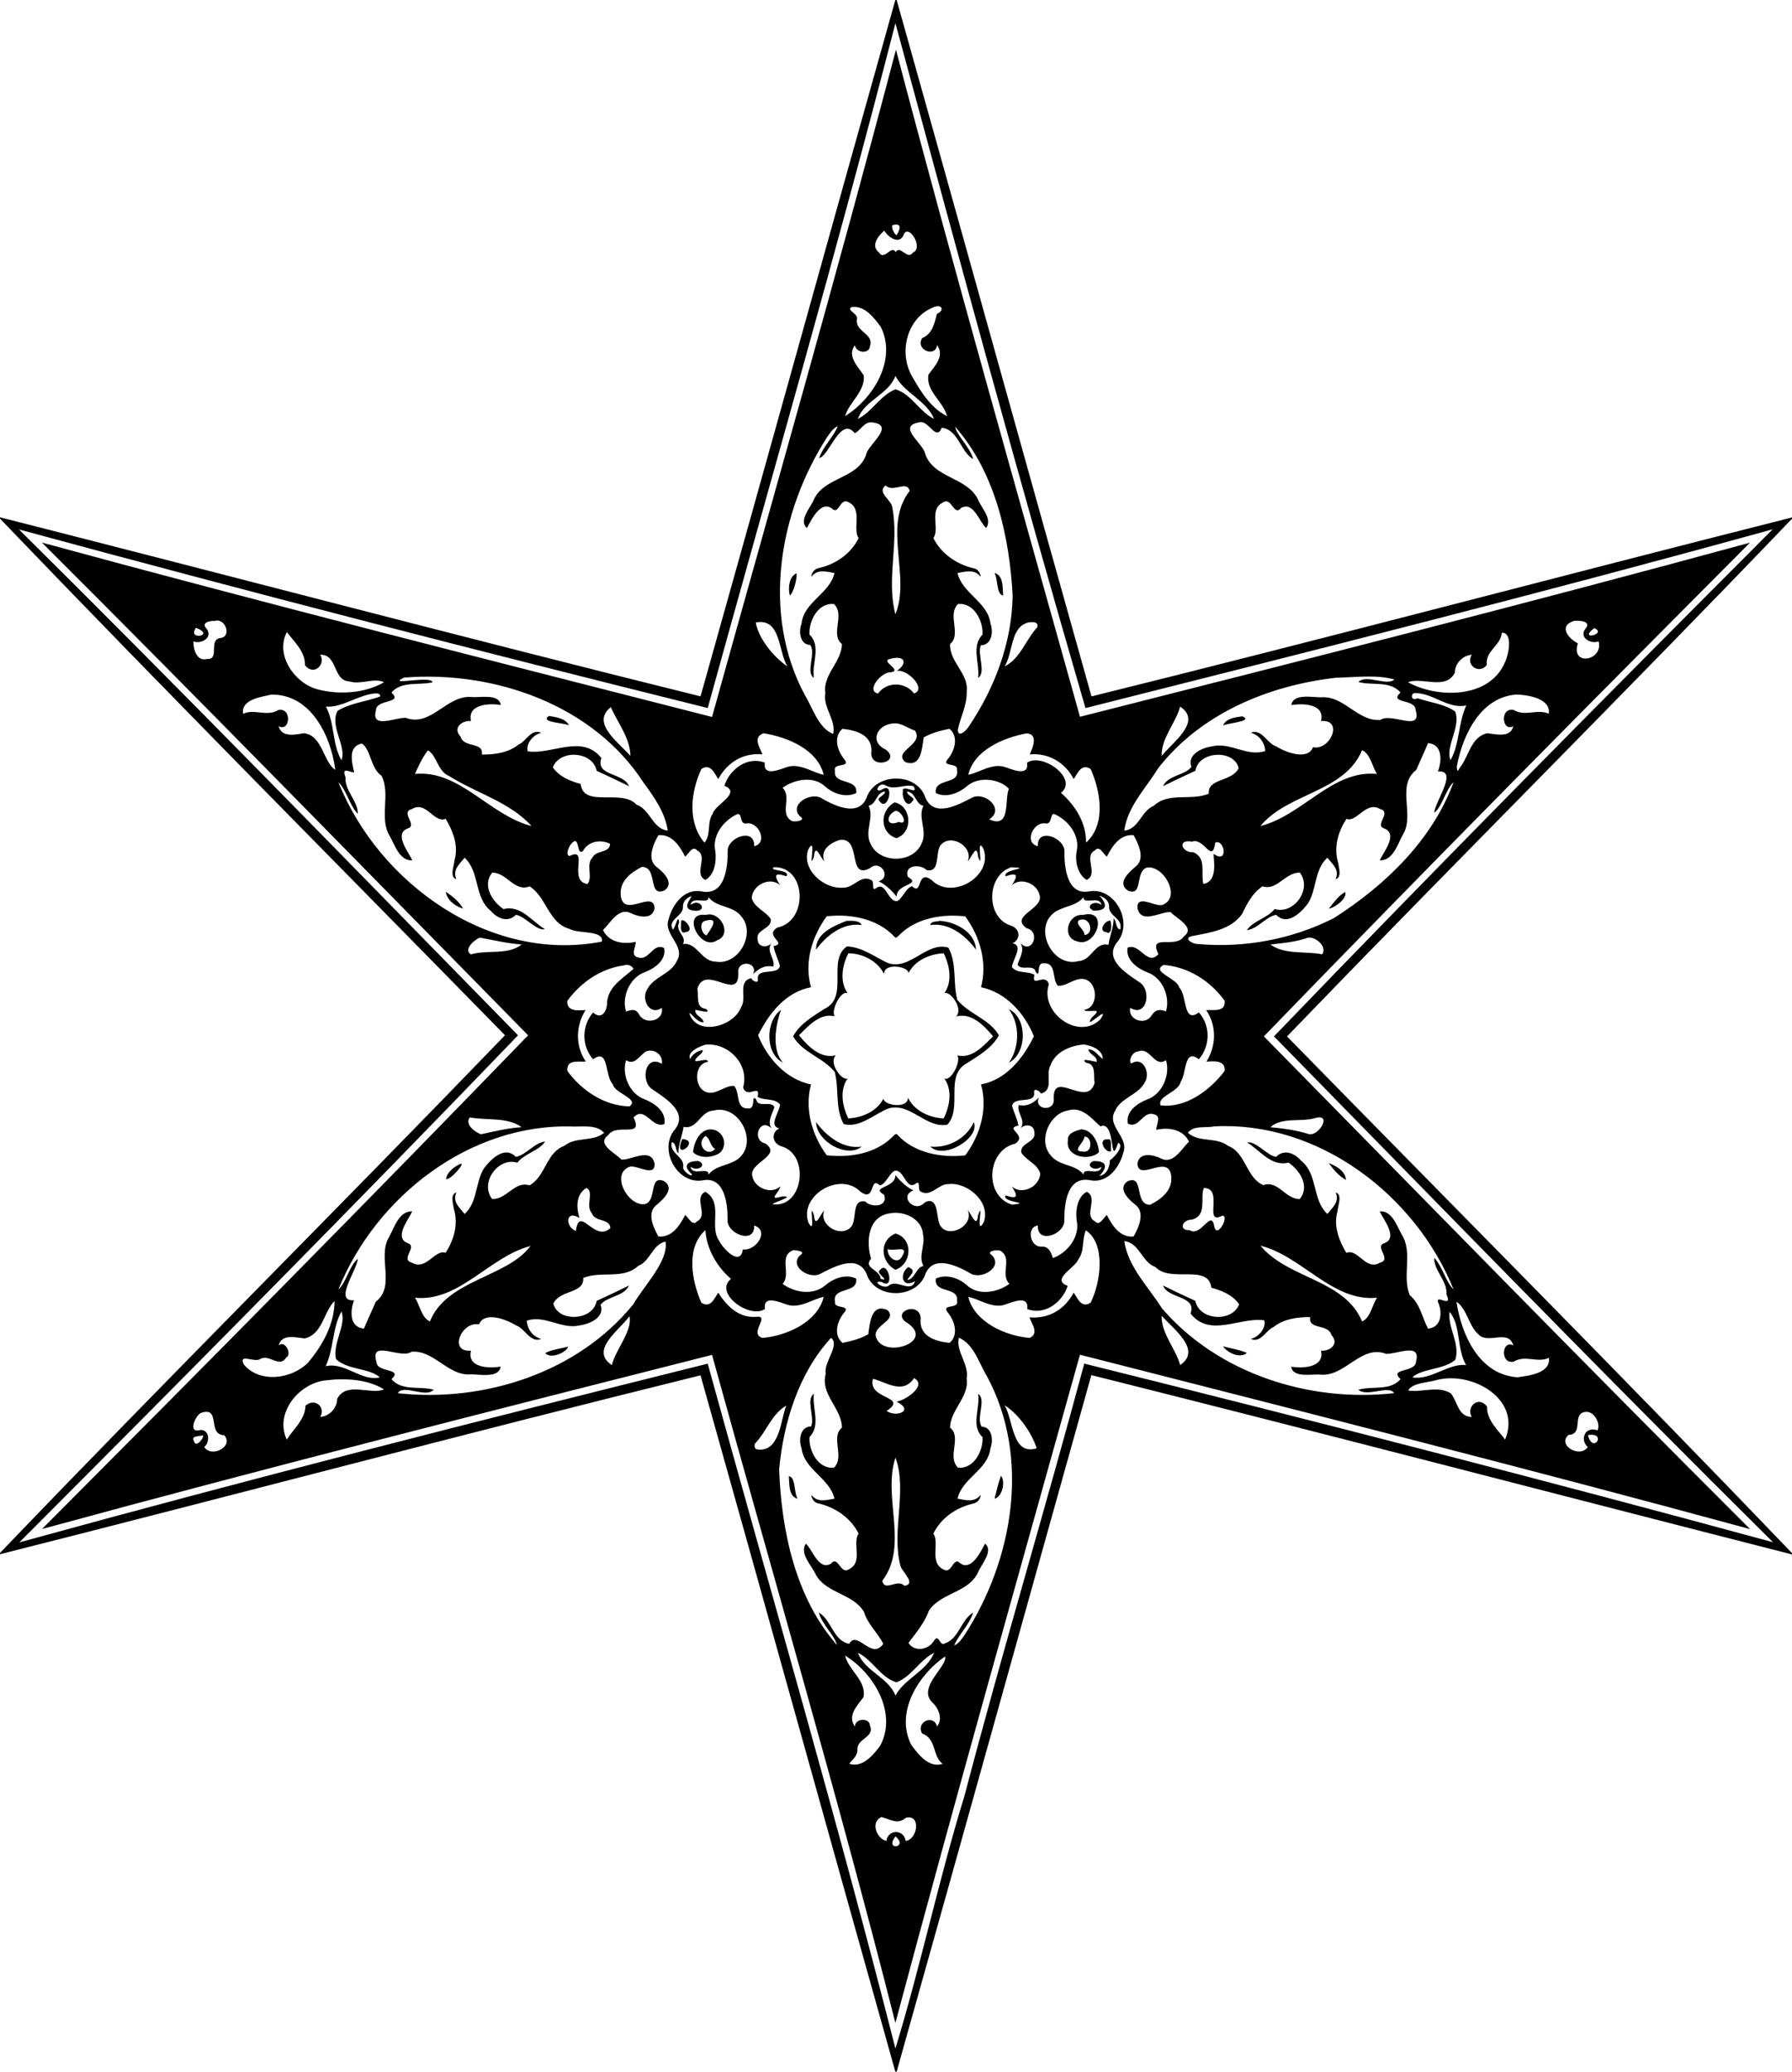
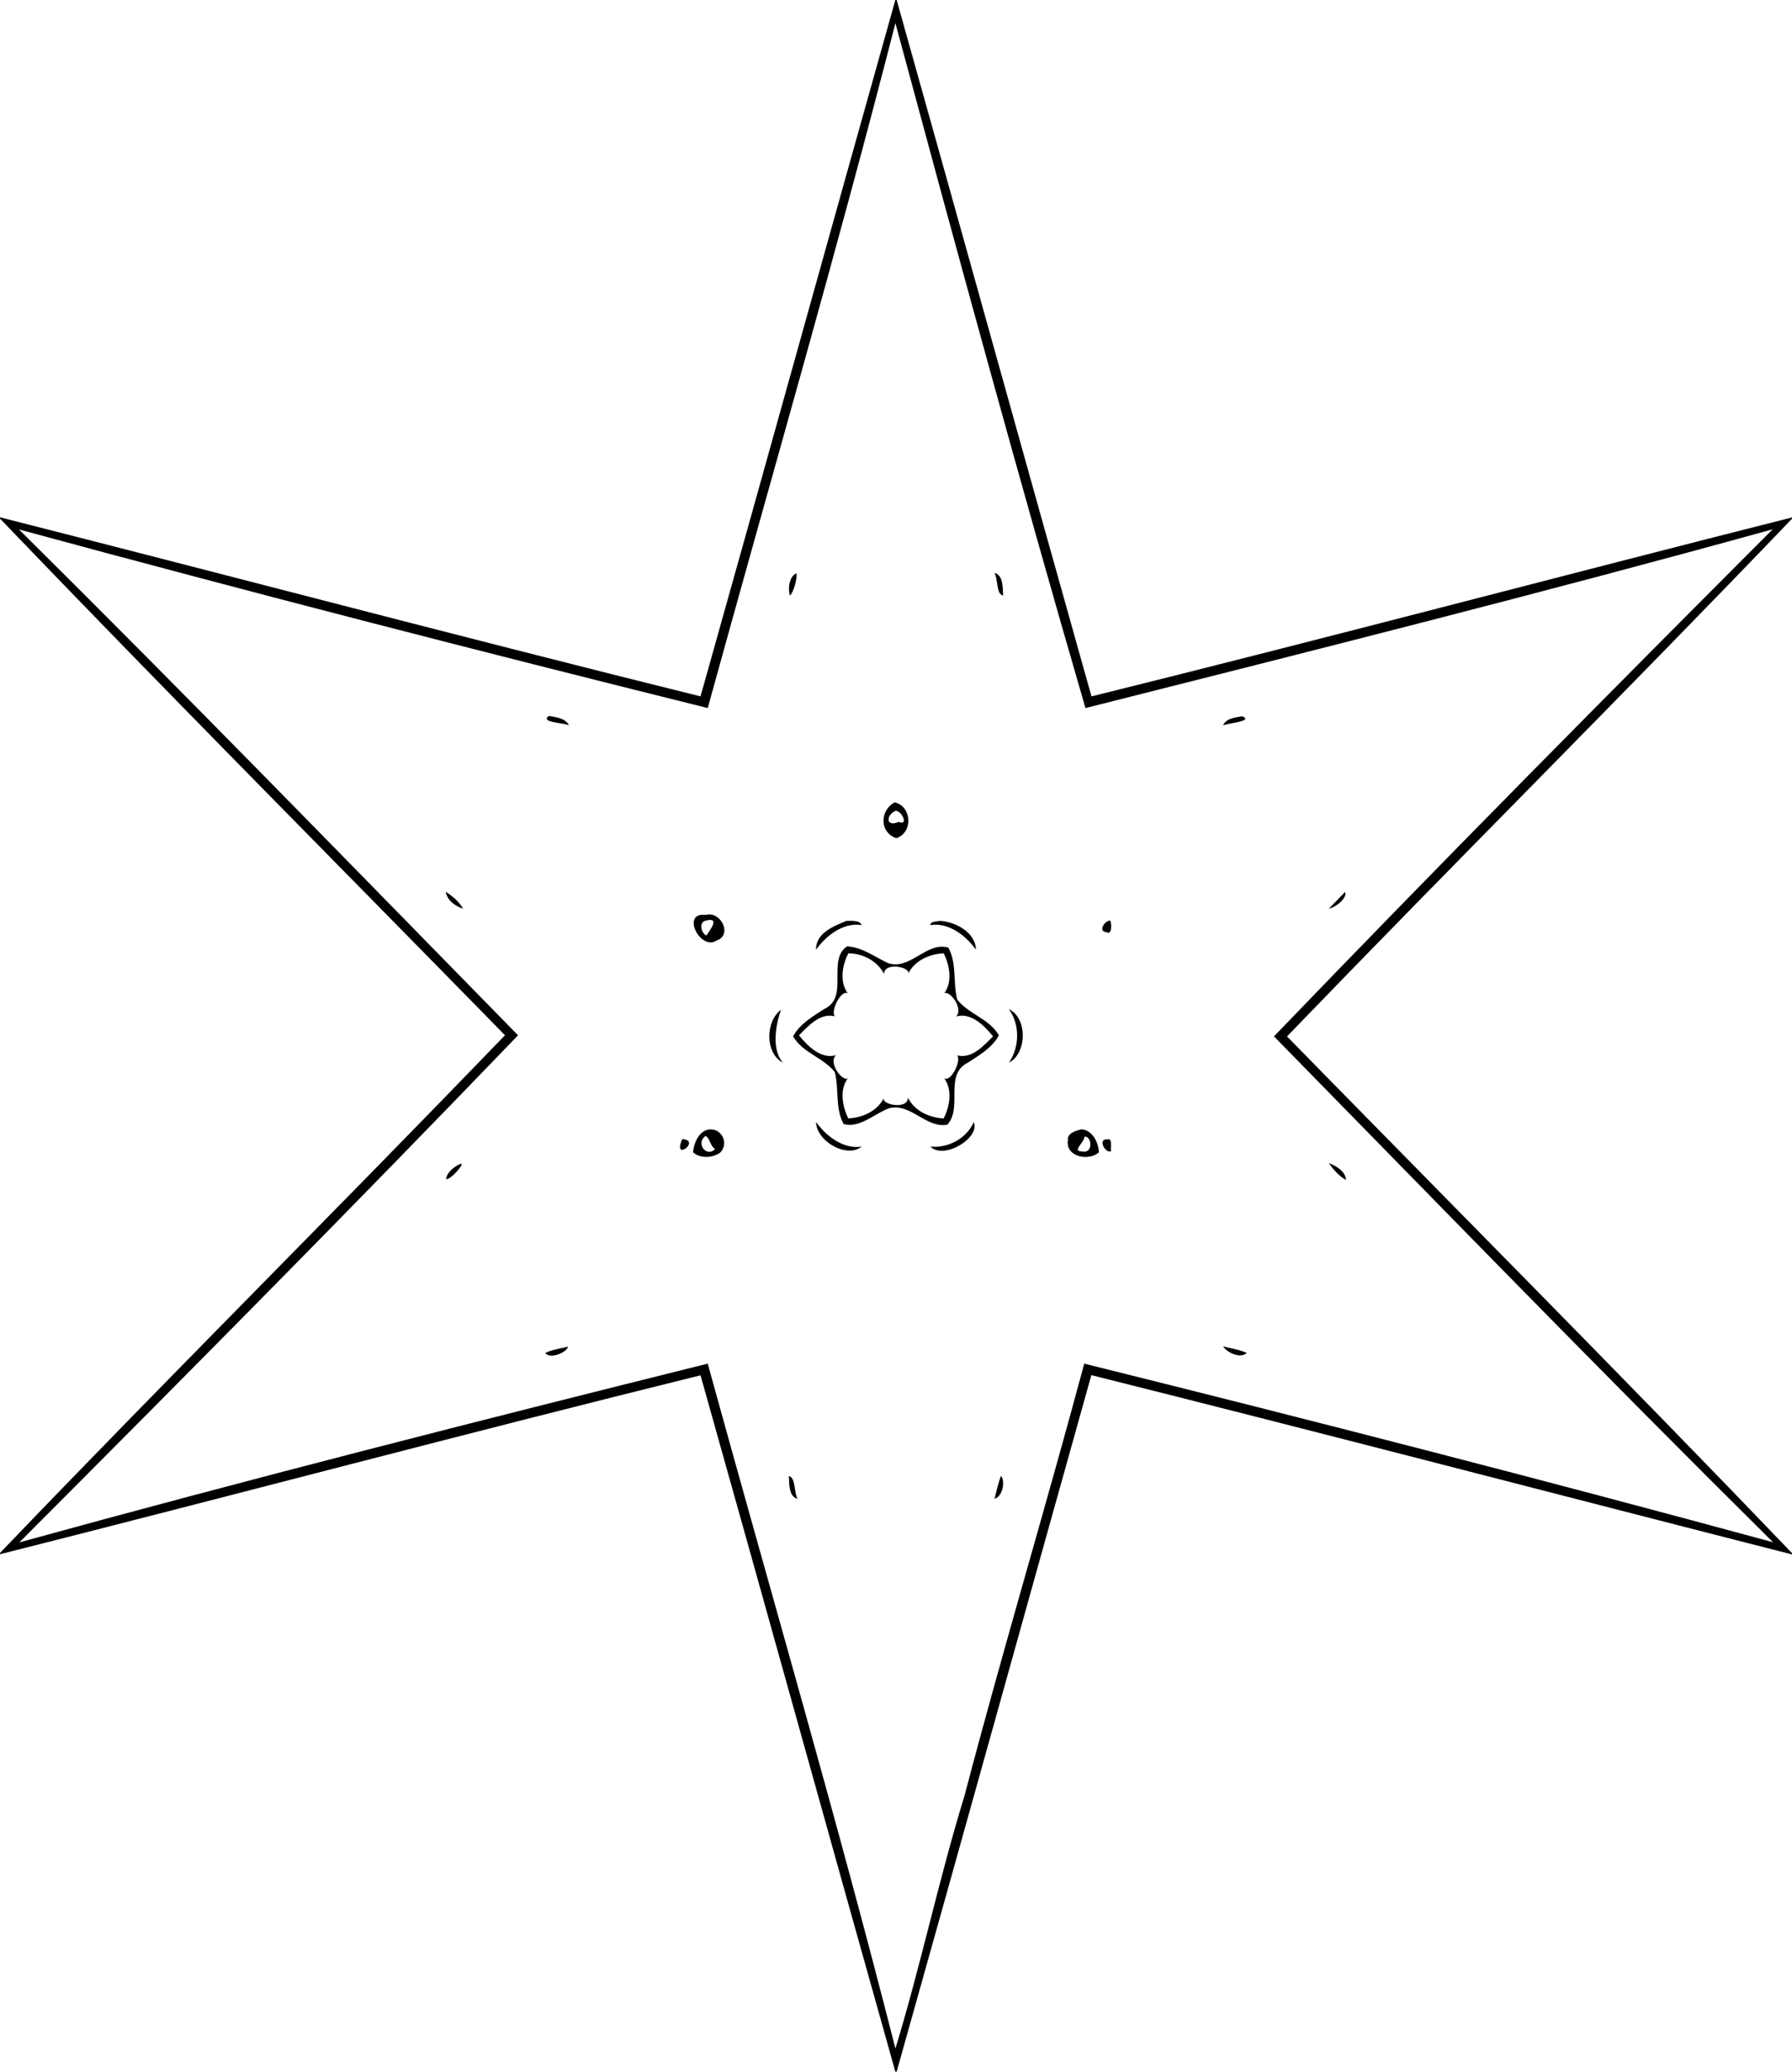
<svg xmlns="http://www.w3.org/2000/svg" width="1245pt" height="1439pt" viewBox="0 0 1245 1439" version="1.1">
  <path fill="#000000" opacity="1.00" d=" M 622.04 0.00 L 622.96 0.00 C 668.29 161.21 712.96 322.60 758.31 483.71 C 920.77 443.51 1082.67 400.42 1245.00 359.42 L 1245.00 360.31 C 1129.11 481.24 1010.30 599.45 894.15 719.91 C 1011.14 839.39 1129.24 958.05 1245.00 1078.80 L 1245.00 1079.71 C 1082.72 1038.31 920.58 995.86 758.22 955.17 C 713.09 1116.34 668.34 1277.75 622.95 1439.00 L 622.04 1439.00 C 576.72 1277.79 532.04 1116.40 486.69 955.29 C 324.23 995.49 162.33 1038.58 0.00 1079.58 L 0.00 1078.69 C 115.89 957.76 234.70 839.55 350.85 719.09 C 233.85 599.62 115.80 480.94 0.00 360.23 L 0.00 359.32 C 162.27 400.55 324.24 443.42 486.69 483.71 C 532.04 322.60 576.71 161.21 622.04 0.00 M 622.09 16.10 C 581.28 175.30 535.38 333.19 491.71 491.82 C 331.87 452.05 172.12 410.97 13.18 367.75 C 129.60 483.01 244.68 601.55 359.91 719.12 C 245.71 837.84 129.30 955.29 13.43 1071.35 C 172.16 1027.62 331.93 986.99 491.70 947.19 C 535.39 1105.90 581.59 1263.69 622.09 1422.90 C 639.57 1365.80 652.32 1305.02 670.16 1247.09 C 696.50 1146.66 726.40 1047.45 753.29 947.18 C 913.13 986.94 1072.88 1028.03 1231.82 1071.25 C 1115.40 955.99 1000.32 837.45 885.09 719.88 C 999.29 601.16 1115.70 483.71 1231.57 367.65 C 1073.12 411.44 913.57 451.59 754.13 491.83 C 708.50 334.91 664.54 173.49 622.09 16.10 Z" />
-   <path fill="#000000" opacity="1.00" d=" M 622.47 34.51 C 662.54 186.98 707.33 343.87 750.32 497.89 C 905.75 458.44 1061.14 419.13 1215.82 376.93 C 1102.79 490.32 989.59 604.64 878.08 719.87 C 990.45 834.06 1102.64 949.16 1215.88 1062.13 C 1061.05 1019.97 905.80 980.73 750.30 941.00 C 707.12 1095.77 663.44 1250.09 622.08 1405.17 C 582.62 1249.54 537.44 1095.87 494.68 941.11 C 339.25 980.56 183.86 1019.87 29.18 1062.07 C 142.21 948.68 255.41 834.36 366.92 719.13 C 254.55 604.94 142.36 489.83 29.12 376.87 C 183.95 419.03 339.20 458.27 494.70 498.00 C 537.64 343.42 581.72 189.57 622.47 34.51 M 620.03 156.39 C 618.99 157.42 621.15 162.57 622.84 163.39 C 625.64 159.11 626.71 154.54 620.03 156.39 M 614.36 160.21 C 610.18 163.73 604.67 170.72 610.67 175.35 C 614.28 181.55 619.50 169.59 622.22 175.16 C 625.43 169.68 630.39 181.22 634.33 175.35 C 641.55 172.67 632.23 156.18 628.15 162.23 C 625.27 171.04 616.78 164.45 614.36 160.21 M 591.62 213.34 C 587.62 215.45 596.71 217.86 595.31 222.02 C 594.21 230.56 607.34 231.84 604.44 240.33 C 604.14 246.14 594.52 245.23 594.01 239.79 C 588.05 247.16 596.34 254.85 600.12 260.82 C 601.18 271.90 590.03 279.21 587.11 289.05 C 606.68 276.86 623.29 250.04 611.95 227.09 C 607.15 220.61 600.68 211.96 591.62 213.34 M 648.00 213.69 C 629.91 220.97 624.25 245.04 633.62 261.34 C 639.57 271.83 646.70 283.47 657.89 289.03 C 655.55 278.80 642.85 271.62 645.11 260.12 C 649.32 254.39 656.59 247.21 651.01 239.75 C 649.91 248.53 635.78 243.07 640.63 234.91 C 647.98 231.68 649.15 224.68 650.93 218.05 C 656.58 215.58 654.46 210.59 648.00 213.69 M 622.11 261.15 C 617.22 274.20 600.59 277.89 596.03 290.96 C 605.94 286.10 611.61 274.48 622.14 270.44 C 633.20 273.64 638.82 286.18 648.97 290.96 C 643.79 278.30 628.19 272.95 622.11 261.15 M 606.02 293.40 C 600.30 292.70 598.09 298.90 593.87 300.88 C 583.88 288.73 576.16 316.66 569.15 318.21 C 571.89 309.96 578.72 303.94 582.09 296.09 C 578.61 297.37 576.73 300.84 574.63 303.66 C 541.04 355.86 528.92 426.43 559.18 482.80 C 564.76 491.90 568.40 505.48 578.82 509.81 C 581.06 500.06 571.59 491.56 573.41 481.41 C 571.56 468.52 584.67 459.94 584.96 447.37 C 576.54 440.70 587.27 427.35 579.49 419.58 C 568.44 418.33 561.78 431.28 562.41 440.82 C 570.77 448.74 563.87 460.79 565.46 470.79 C 559.41 467.10 567.17 453.60 562.87 447.98 C 555.70 447.86 554.74 438.40 556.86 433.21 C 558.49 417.99 576.46 412.43 579.76 398.03 C 573.90 396.95 567.77 395.16 563.70 400.68 C 563.77 397.36 566.30 394.90 569.51 394.44 C 580.94 391.69 591.28 384.48 596.54 373.77 C 591.98 367.30 599.77 353.43 589.25 348.71 C 583.82 345.84 583.10 356.34 578.93 354.03 C 570.77 346.39 563.93 360.58 560.62 366.76 C 554.96 362.18 562.07 353.62 565.00 348.01 C 571.82 330.65 597.36 333.13 602.19 314.28 C 605.48 307.11 621.44 295.32 606.02 293.40 M 638.21 293.46 C 624.02 296.04 639.35 306.73 642.35 313.78 C 647.25 332.71 672.87 330.81 679.95 348.06 C 682.71 353.76 689.41 360.91 685.14 366.74 C 680.51 362.92 676.37 347.88 667.75 352.83 C 662.50 359.07 661.37 344.88 655.12 349.01 C 645.07 354.11 653.13 366.79 648.49 373.76 C 653.89 384.61 664.57 391.95 676.24 394.68 C 679.23 395.14 681.14 397.76 681.30 400.68 C 677.23 395.16 671.09 396.95 665.24 398.03 C 668.60 412.36 686.28 418.06 688.15 433.15 C 690.27 438.88 689.03 448.14 681.46 448.20 C 678.74 454.34 685.34 467.02 679.53 470.86 C 680.82 460.81 674.57 449.02 682.58 440.83 C 683.23 431.29 676.55 418.33 665.51 419.58 C 657.91 427.42 668.23 440.48 660.05 447.40 C 659.63 460.06 673.34 467.98 671.61 480.66 C 671.87 489.89 667.22 498.12 665.46 506.90 C 665.56 512.94 671.35 507.40 672.89 504.87 C 691.11 478.00 703.06 446.35 703.54 413.66 C 701.30 372.35 691.35 328.03 663.58 296.39 C 664.64 302.44 674.17 310.91 676.10 318.91 C 667.09 313.64 665.91 298.43 654.25 297.13 C 650.33 307.17 644.92 290.76 638.21 293.46 M 615.22 337.18 C 608.79 342.28 619.88 347.18 620.03 353.12 C 624.64 377.45 615.66 402.41 622.09 426.66 C 632.97 400.11 612.91 365.42 632.03 340.94 C 629.92 333.30 620.64 342.57 615.22 337.18 M 149.22 431.33 C 145.60 431.06 139.50 432.61 143.44 436.60 C 148.19 442.61 140.15 447.69 134.37 445.51 C 134.27 450.80 136.59 459.62 143.82 457.74 C 152.94 458.32 144.62 444.72 152.81 443.20 C 161.43 442.54 156.55 428.84 149.22 431.33 M 1093.39 431.31 C 1082.40 434.88 1089.89 443.80 1096.25 446.86 C 1090.93 463.15 1114.21 458.96 1110.63 445.51 C 1104.85 447.69 1096.81 442.62 1101.56 436.61 C 1106.02 431.49 1097.15 430.79 1093.39 431.31 M 525.07 432.37 C 526.79 443.13 537.21 456.24 547.03 462.89 C 540.50 452.30 542.79 429.11 525.07 432.37 M 714.21 432.42 C 701.77 435.83 703.94 453.39 697.97 462.90 C 708.92 457.48 712.65 444.23 720.69 435.69 C 721.67 431.51 716.95 431.94 714.21 432.42 M 136.18 436.09 C 129.60 445.22 150.32 441.55 136.18 436.09 M 1107.57 436.30 C 1095.69 445.48 1117.28 440.34 1107.57 436.30 M 199.32 439.03 C 190.98 454.75 204.43 474.33 220.32 478.74 C 235.48 482.85 253.81 481.50 266.76 473.92 C 260.36 470.44 250.44 475.86 242.80 473.31 C 231.10 472.94 234.81 454.48 222.48 454.78 C 226.59 461.64 217.86 469.87 211.89 462.04 C 212.19 452.31 203.70 445.20 199.32 439.03 M 1043.37 439.46 C 1042.80 448.50 1031.74 451.98 1032.99 461.80 C 1028.08 468.65 1017.92 462.35 1022.53 454.78 C 1016.07 455.29 1010.84 460.82 1010.72 467.38 C 1004.25 479.74 987.33 469.87 978.25 473.92 C 998.47 485.08 1035.11 485.67 1045.76 459.61 C 1048.17 454.44 1051.24 439.31 1043.37 439.46 M 619.24 457.50 C 609.93 458.89 627.78 465.50 618.90 467.00 C 612.54 466.40 601.32 479.66 609.97 481.76 C 616.01 473.37 628.86 473.40 635.00 481.68 C 644.15 478.85 630.59 464.49 623.02 466.03 C 630.73 460.82 628.78 455.08 619.24 457.50 M 280.67 470.66 C 267.82 476.84 299.74 468.81 300.52 473.93 C 291.12 476.24 279.01 472.82 271.99 481.03 C 280.40 489.05 261.22 485.22 261.16 493.51 C 257.61 506.64 274.56 498.26 281.96 498.62 C 299.50 505.21 310.27 482.70 327.53 484.15 C 333.22 484.78 346.72 481.51 347.93 489.71 C 340.02 488.33 324.53 489.07 327.24 500.82 C 321.22 500.26 314.16 505.41 319.99 511.69 C 322.11 519.68 336.35 515.11 334.72 524.11 C 343.62 524.20 353.02 522.94 360.20 517.24 C 365.68 514.89 369.00 505.90 376.05 508.99 C 370.38 510.21 365.11 516.77 366.67 521.91 C 383.40 524.37 404.53 509.62 417.83 526.57 C 413.39 539.30 433.33 536.51 436.99 546.07 C 429.55 542.40 422.07 538.84 414.53 535.41 C 411.85 521.78 389.13 520.26 384.07 532.97 C 388.53 539.50 396.07 542.55 403.41 544.54 C 405.38 561.49 431.77 547.61 442.22 558.91 C 451.83 562.26 453.36 575.89 463.93 576.92 C 462.10 564.41 454.55 553.72 447.21 543.79 C 412.22 489.49 343.25 465.64 280.67 470.66 M 928.04 470.78 C 881.30 476.08 834.06 495.73 804.62 533.65 C 796.08 547.61 783.43 560.02 781.07 576.92 C 791.22 576.08 792.74 563.29 801.56 559.71 C 812.21 549.89 827.44 556.52 839.84 551.29 C 838.73 540.45 856.12 543.19 860.57 533.51 C 857.33 520.36 832.86 521.46 830.47 535.41 C 822.93 538.84 815.45 542.40 808.01 546.07 C 811.62 538.27 823.09 538.75 827.74 532.71 C 824.57 523.93 835.25 519.33 842.40 518.35 C 855.02 515.42 866.60 525.94 879.04 521.63 C 878.59 515.65 874.85 510.49 868.95 508.99 C 876.74 505.87 880.16 516.39 886.61 518.43 C 894.28 523.16 908.70 528.01 912.21 519.05 C 924.42 521.50 933.61 499.40 917.77 500.86 C 920.77 488.78 905.05 488.37 897.16 489.77 C 898.46 481.05 913.03 484.79 919.01 484.30 C 934.25 483.94 943.92 501.50 959.13 500.04 C 966.60 494.61 988.45 509.19 983.45 492.98 C 983.20 485.18 964.58 488.95 973.00 481.02 C 965.75 472.54 953.29 476.40 943.74 473.71 C 949.50 468.09 963.17 476.77 968.80 472.00 C 956.44 468.43 941.51 470.48 928.04 470.78 M 261.17 481.60 C 249.08 482.38 237.73 491.80 226.43 490.81 C 232.58 502.19 230.67 516.92 237.23 528.05 C 241.03 518.37 228.74 504.32 234.56 493.73 C 243.52 488.29 254.45 487.34 264.20 483.76 C 264.26 481.95 262.61 481.64 261.17 481.60 M 983.34 481.40 C 980.28 480.81 979.48 487.42 984.88 485.03 C 993.55 487.99 1003.37 488.85 1010.98 494.22 C 1015.17 504.74 1003.84 518.79 1007.78 528.03 C 1014.18 516.54 1013.09 501.89 1018.74 490.03 C 1005.99 492.63 995.93 481.58 983.34 481.40 M 188.43 482.48 C 181.07 484.17 167.21 485.94 168.90 495.87 C 176.45 492.04 185.50 498.06 193.24 493.23 C 202.98 491.00 201.71 508.78 193.60 504.44 C 195.59 512.30 204.90 510.41 210.90 509.29 C 224.07 510.50 224.30 528.97 232.95 534.77 C 229.98 511.24 215.97 481.99 188.43 482.48 M 1053.33 482.44 C 1028.74 484.37 1016.46 510.13 1012.32 531.40 C 1011.87 532.75 1012.25 538.09 1014.03 533.47 C 1020.63 525.58 1021.66 511.82 1033.35 509.31 C 1039.57 509.97 1049.25 512.74 1051.40 504.44 C 1043.39 508.82 1041.80 490.93 1051.78 493.19 C 1059.50 497.95 1068.00 492.14 1076.01 495.76 C 1077.55 485.21 1061.70 482.62 1053.33 482.44 M 424.39 491.19 C 410.09 502.33 430.42 516.07 437.93 525.09 C 438.09 513.03 428.47 500.94 424.39 491.19 M 819.92 490.82 C 816.68 502.54 806.69 512.79 807.07 525.09 C 814.37 515.73 835.61 501.27 819.92 490.82 M 620.60 502.50 C 609.40 503.31 603.67 515.14 615.35 520.67 C 626.32 528.91 605.56 534.76 605.32 523.42 C 606.81 510.97 595.68 507.33 585.26 506.21 C 578.51 512.11 581.98 522.13 587.02 527.96 C 590.55 533.43 578.48 529.48 580.08 535.52 C 578.95 545.61 596.23 540.17 594.85 550.85 C 587.85 554.27 579.16 551.43 573.57 546.55 C 565.56 538.74 552.05 541.12 543.72 547.23 C 550.45 553.92 541.19 564.92 549.94 570.18 C 552.25 571.26 560.54 569.88 555.81 567.06 C 547.68 558.71 563.86 549.39 571.32 554.80 C 580.31 559.88 596.54 567.56 602.07 554.09 C 607.96 536.53 637.13 536.18 642.93 554.09 C 648.92 568.13 665.54 559.17 674.97 554.25 C 684.04 549.20 698.60 562.09 687.21 569.13 C 702.68 576.00 697.64 555.26 700.93 547.89 C 694.66 540.97 679.89 538.98 671.88 546.03 C 666.11 550.92 657.42 554.50 650.16 550.85 C 648.78 540.00 666.91 545.59 664.89 534.80 C 665.78 529.61 654.81 532.74 657.92 527.98 C 663.03 522.23 666.57 511.97 659.63 506.21 C 653.47 507.48 647.25 509.07 641.76 512.23 C 640.47 519.56 640.26 533.37 629.00 529.34 C 619.86 521.72 642.32 517.31 635.64 507.46 C 630.73 505.91 626.05 501.85 620.60 502.50 M 530.51 509.32 C 522.95 511.98 527.59 518.94 529.77 523.97 C 516.38 522.73 505.26 529.50 499.02 541.16 C 496.25 536.99 493.64 530.03 487.27 534.15 C 479.99 549.82 477.30 571.00 489.43 585.31 C 494.29 579.84 490.95 571.20 495.14 565.25 C 496.48 558.98 515.67 550.75 503.24 545.82 C 506.97 534.08 519.61 525.08 531.32 529.75 C 530.03 539.90 541.92 534.34 546.99 532.73 C 555.81 529.85 565.46 537.08 572.28 538.15 C 567.95 520.56 547.24 512.03 530.51 509.32 M 713.16 509.40 C 697.05 512.47 676.78 521.01 672.72 538.15 C 679.53 537.08 689.19 529.85 698.01 532.73 C 702.94 534.32 715.12 539.91 713.54 529.77 C 724.33 522.52 749.41 541.06 737.12 550.67 C 747.13 559.70 754.53 571.10 754.57 585.26 C 768.65 572.60 764.56 549.43 757.73 534.15 C 751.35 530.03 748.75 536.99 745.98 541.15 C 739.96 529.58 728.39 522.79 715.39 524.02 C 717.62 519.23 721.50 509.81 713.16 509.40 M 251.43 516.48 C 241.49 518.40 244.45 529.63 246.11 536.57 C 243.19 536.50 236.94 532.28 240.06 539.83 C 239.34 549.38 248.75 556.18 248.60 565.32 C 242.63 559.06 240.74 548.83 235.11 543.30 C 263.14 613.70 340.64 669.13 418.13 654.05 C 419.65 645.82 401.36 648.75 395.90 645.30 C 380.88 641.16 379.96 623.36 367.96 615.67 C 357.49 619.89 352.28 606.16 342.04 606.11 C 334.72 614.86 341.91 626.19 349.84 631.46 C 361.72 628.33 369.73 640.17 378.55 645.40 C 372.70 646.83 364.67 636.27 358.40 635.43 C 353.06 641.05 345.47 638.04 341.13 632.82 C 329.21 623.45 333.59 605.80 322.81 595.78 C 319.06 600.43 314.26 604.13 317.04 610.67 C 312.01 609.40 315.63 601.03 315.76 597.60 C 318.73 587.56 314.75 577.28 309.61 568.74 C 301.50 572.16 296.22 555.94 286.19 561.96 C 277.73 564.14 290.35 573.13 283.42 575.40 C 273.20 579.04 283.97 591.96 286.41 597.58 C 277.72 598.20 274.35 587.06 270.96 581.07 C 262.94 568.28 271.73 551.83 265.04 538.79 C 257.45 533.81 257.70 520.52 251.43 516.48 M 992.13 516.15 C 989.52 522.43 986.58 528.58 983.93 534.84 C 969.83 545.55 983.12 565.99 974.70 579.70 C 971.14 586.06 967.80 598.04 958.59 597.57 C 961.13 591.88 971.69 579.25 961.59 575.42 C 954.63 573.13 967.22 564.23 958.86 561.96 C 948.95 556.11 942.77 571.47 935.47 568.80 C 929.56 577.68 926.46 588.81 929.70 599.31 C 930.09 602.85 932.49 609.36 927.90 610.71 C 930.81 604.17 925.93 600.44 922.19 595.78 C 913.00 604.14 914.93 617.71 908.67 627.61 C 903.64 634.19 894.30 643.29 886.60 635.43 C 879.40 636.74 874.07 645.06 866.29 646.13 C 870.35 639.62 880.62 637.82 885.57 631.38 C 898.96 635.52 911.89 617.37 903.05 606.11 C 892.71 605.99 887.18 619.00 877.12 615.65 C 870.24 620.18 866.40 627.64 862.94 634.83 C 855.16 645.80 840.95 647.73 829.00 650.07 C 820.99 651.33 828.51 655.64 831.59 655.67 C 864.17 658.70 897.52 652.55 926.71 637.73 C 962.37 614.98 995.07 583.57 1009.89 543.30 C 1004.32 548.38 1001.81 560.91 996.32 564.56 C 997.79 555.23 1013.17 534.85 999.02 535.82 C 1001.75 528.52 1002.41 517.03 992.13 516.15 M 297.25 521.22 C 293.64 525.90 290.42 532.58 288.32 537.59 C 319.32 534.53 340.16 566.44 369.30 573.75 C 353.99 556.94 330.81 550.92 312.00 539.03 C 304.00 535.86 303.42 524.38 297.25 521.22 M 946.30 521.13 C 933.94 550.53 894.95 550.50 875.70 573.75 C 904.85 566.51 925.69 534.48 956.68 537.59 C 953.60 533.15 952.05 523.39 946.30 521.13 M 614.98 545.40 C 610.37 542.90 606.91 551.31 612.54 548.57 C 622.17 542.06 616.93 564.54 611.26 556.69 C 607.88 553.97 614.95 553.07 614.82 549.80 C 608.77 550.31 608.99 558.60 603.44 559.71 C 607.56 567.81 600.41 577.23 604.75 585.99 C 610.83 599.95 634.17 599.96 640.24 585.99 C 644.59 577.23 637.43 567.81 641.56 559.71 C 636.01 558.60 636.23 550.31 630.18 549.80 C 630.05 553.07 637.11 553.97 633.74 556.69 C 630.11 562.06 626.31 553.59 627.31 549.90 C 626.11 543.72 638.92 553.28 634.64 546.11 C 628.02 544.45 621.44 549.28 614.98 545.40 M 512.22 565.52 C 502.67 569.84 494.49 580.50 497.00 591.37 C 497.81 598.20 496.64 607.54 490.02 611.20 C 481.52 606.98 492.46 594.98 484.33 590.68 C 481.00 586.97 478.54 593.20 476.00 595.04 C 472.31 587.69 466.75 579.23 457.43 580.12 C 453.81 586.42 449.04 597.13 456.52 602.46 C 461.24 606.07 468.84 613.79 461.45 618.58 C 449.80 623.34 457.32 601.96 445.91 602.15 C 438.17 606.12 429.58 612.38 431.44 623.21 C 434.14 637.12 454.19 618.04 454.75 630.81 C 453.49 639.01 443.87 636.97 438.52 634.38 C 429.71 629.90 424.23 641.05 418.92 645.98 C 423.02 654.67 433.26 656.16 441.67 654.19 C 441.74 657.95 437.75 663.87 443.30 664.98 C 451.17 667.63 453.47 654.62 461.38 658.48 C 463.14 666.75 454.95 672.57 448.22 675.23 C 437.50 678.72 431.75 692.56 434.94 702.62 C 438.33 701.46 441.48 700.34 443.79 704.24 C 447.62 712.40 461.63 709.29 459.76 700.06 C 451.23 705.89 445.10 693.91 449.78 686.93 C 454.47 678.23 466.33 676.59 470.36 667.26 C 476.46 657.05 460.74 649.19 464.47 638.69 C 467.08 628.41 475.06 617.22 487.02 619.10 C 503.56 622.72 505.53 603.05 505.59 591.68 C 504.61 581.83 524.60 574.28 523.95 587.75 C 533.85 585.55 527.11 570.05 518.09 572.03 C 513.75 572.27 515.78 564.55 512.22 565.52 M 732.14 565.30 C 729.50 565.90 730.92 572.03 726.91 572.03 C 717.87 570.03 711.14 585.59 721.06 587.74 C 720.33 574.11 740.83 582.18 739.52 592.32 C 739.45 602.98 741.60 622.02 756.70 619.16 C 774.85 615.94 788.03 641.33 775.80 654.84 C 766.89 666.91 783.22 676.44 791.65 682.28 C 800.24 687.62 797.00 706.97 785.24 700.08 C 783.40 708.24 795.26 712.42 799.75 705.80 C 802.53 701.20 805.84 700.65 810.03 702.57 C 813.18 692.87 807.83 679.22 797.43 675.54 C 790.32 672.77 781.97 666.96 783.37 658.27 C 792.01 654.62 796.88 671.42 804.83 662.77 C 797.54 647.95 816.76 659.40 822.52 650.43 C 830.92 644.25 817.26 637.93 813.28 633.56 C 806.66 632.90 792.77 642.41 790.27 630.81 C 789.56 621.02 802.00 629.66 807.27 628.67 C 820.89 624.04 809.40 601.90 797.63 602.51 C 787.98 603.83 794.82 623.33 783.56 618.59 C 775.64 613.10 784.75 605.54 789.51 601.48 C 795.61 595.88 790.88 586.08 787.57 580.12 C 778.25 579.23 772.68 587.69 769.00 595.04 C 766.45 593.20 763.99 586.97 760.67 590.68 C 752.53 594.96 763.49 606.99 754.98 611.19 C 748.65 607.42 746.77 598.25 748.00 591.37 C 750.55 580.30 742.01 569.35 732.14 565.30 M 583.16 583.44 C 576.64 585.65 569.67 590.48 572.69 598.31 C 569.56 595.11 566.42 585.21 565.47 595.12 C 561.07 606.57 567.81 579.39 561.65 589.82 C 556.30 603.68 572.53 617.93 585.92 616.55 C 593.14 616.81 598.11 607.25 605.27 611.28 C 607.96 612.37 604.98 619.64 608.84 616.85 C 615.63 611.82 616.87 627.30 623.61 625.80 C 627.53 623.31 629.36 616.72 633.69 615.58 C 641.09 622.74 636.60 603.21 647.34 611.38 C 661.60 625.58 690.00 608.51 683.35 589.81 C 677.65 579.23 683.62 606.33 679.55 595.14 C 678.59 585.20 675.45 595.07 672.32 598.31 C 676.59 588.11 660.42 578.41 653.40 587.18 C 649.60 592.44 653.45 606.26 643.86 604.41 C 639.37 599.88 627.82 600.76 630.75 609.09 C 640.76 614.82 622.76 613.46 622.91 622.85 C 619.42 618.06 613.85 613.58 610.38 612.17 C 619.89 609.25 611.35 596.55 604.32 603.10 C 588.31 611.36 599.14 581.08 583.16 583.44 M 399.37 584.19 C 395.82 585.34 392.13 594.14 395.78 594.58 C 409.44 587.77 394.24 612.08 408.10 614.02 C 412.18 609.46 406.75 600.67 411.61 595.64 C 414.08 590.42 423.73 592.63 423.85 586.16 C 417.38 582.76 408.71 584.32 405.01 591.10 C 400.99 594.16 402.43 584.09 399.37 584.19 M 828.16 584.60 C 817.17 582.70 821.54 592.68 828.96 591.92 C 838.61 595.98 834.04 606.41 836.03 613.97 C 846.08 612.35 843.28 598.17 843.13 593.14 C 853.94 600.51 850.61 582.37 844.29 585.30 C 842.23 600.63 836.45 581.43 828.16 584.60 M 537.76 602.36 C 533.30 605.10 549.52 603.84 546.36 608.67 C 537.39 605.59 537.90 608.45 542.04 614.91 C 535.20 608.63 522.71 614.52 522.27 623.88 C 524.34 630.75 531.98 632.86 535.48 638.43 C 536.47 645.41 524.66 645.40 526.40 652.76 C 526.58 658.01 533.03 658.49 536.01 655.20 C 531.83 660.78 538.98 666.25 537.20 671.43 C 530.66 670.05 526.56 673.47 523.23 676.59 C 526.92 668.07 512.62 666.62 512.87 675.04 C 514.21 697.35 489.85 668.68 484.51 686.78 C 485.50 691.82 483.15 700.02 490.32 700.74 C 495.26 704.52 485.81 701.76 483.09 701.44 C 482.43 705.52 488.33 706.36 488.85 710.09 C 484.20 710.17 481.74 705.09 478.82 703.51 C 483.67 720.24 509.92 713.09 514.81 699.72 C 519.24 693.28 512.10 681.87 521.92 679.39 C 522.47 681.39 527.12 683.53 526.55 680.25 C 525.37 671.70 540.27 677.91 541.85 670.99 C 540.75 666.26 538.17 661.97 537.46 657.16 C 547.60 655.27 530.24 649.95 540.24 644.24 C 561.60 639.85 560.48 601.87 537.76 602.36 M 702.60 602.40 C 685.47 607.79 684.54 637.11 702.13 642.89 C 709.46 645.15 708.80 653.00 703.48 655.17 C 711.17 656.93 703.89 665.63 703.02 671.73 C 706.84 676.53 713.79 674.24 718.65 677.10 C 716.45 686.97 725.78 675.16 728.73 683.61 C 722.16 703.22 749.10 722.98 764.39 708.17 C 772.56 695.95 751.32 717.63 758.62 706.62 C 768.01 698.71 754.85 704.23 753.18 701.41 C 763.34 700.21 763.21 681.76 752.73 679.99 C 746.16 679.26 741.18 685.18 734.89 684.70 C 730.65 679.65 734.17 668.68 725.13 669.08 C 719.50 668.51 723.39 679.75 719.67 675.27 C 718.36 669.12 709.16 674.75 706.97 670.00 C 708.39 665.09 712.11 660.30 708.99 655.20 C 717.19 663.30 723.25 647.03 713.24 644.73 C 701.02 635.99 725.37 631.51 722.24 621.72 C 720.53 613.63 709.12 609.13 702.96 614.91 C 707.10 608.45 707.60 605.59 698.64 608.67 C 696.34 603.66 718.40 603.17 702.60 602.40 M 480.51 622.42 C 477.32 623.45 474.31 626.13 474.48 629.73 C 475.04 636.45 463.32 638.53 467.53 645.78 C 469.29 644.08 471.32 633.98 471.81 640.81 C 468.73 647.01 477.52 650.39 474.44 655.72 C 484.26 654.32 487.31 668.00 497.21 667.94 C 512.99 670.85 525.24 648.72 515.21 636.72 C 509.09 628.63 497.92 630.71 492.21 623.11 C 492.62 628.98 480.86 621.67 479.80 628.57 C 486.35 623.40 491.91 633.03 483.06 632.64 C 473.96 631.94 478.09 626.88 480.51 622.42 M 763.79 622.15 C 770.03 628.80 768.76 632.71 759.68 632.53 C 753.32 629.80 760.30 624.78 765.20 628.57 C 764.13 621.67 752.37 628.98 752.79 623.11 C 747.78 629.51 739.44 629.12 732.73 633.64 C 717.32 644.78 731.41 672.51 749.26 667.57 C 758.36 667.43 760.52 654.01 770.09 656.30 C 770.92 650.35 773.68 644.30 773.75 637.83 C 775.93 640.02 774.95 645.08 778.28 645.62 C 780.45 637.99 770.13 636.42 770.52 629.72 C 770.72 625.80 767.18 623.17 763.79 622.15 M 574.38 636.46 C 564.04 650.52 558.60 668.55 563.44 685.75 C 545.90 689.03 534.15 703.96 526.69 719.18 C 533.02 734.93 546.03 749.71 563.45 753.26 C 558.85 770.33 564.13 788.47 574.39 802.46 C 590.28 804.28 607.99 801.47 619.82 789.90 C 620.92 788.96 622.43 786.45 623.76 788.54 C 635.62 801.05 654.11 804.34 670.62 802.54 C 680.95 788.48 686.40 770.45 681.56 753.25 C 699.10 749.97 710.84 735.04 718.31 719.82 C 711.97 704.06 698.97 689.28 681.55 685.74 C 686.15 668.66 680.86 650.53 670.61 636.54 C 654.72 634.72 637.01 637.53 625.18 649.10 C 624.06 650.02 622.56 652.53 621.24 650.46 C 609.38 637.95 590.88 634.65 574.38 636.46 M 333.41 651.25 C 329.38 652.80 321.79 659.69 327.16 662.92 C 338.36 659.53 353.12 663.64 362.40 656.04 C 352.58 655.34 342.95 653.06 333.41 651.25 M 908.46 651.40 C 900.10 654.38 891.34 655.03 882.63 656.06 C 892.50 663.29 906.75 660.53 918.55 662.86 C 922.44 657.71 913.81 650.06 908.46 651.40 M 433.50 670.55 C 417.39 672.74 403.60 682.33 394.16 695.16 C 393.49 702.79 401.67 701.88 406.87 701.55 C 399.91 712.48 399.60 726.55 406.99 737.35 C 401.62 737.83 393.51 735.64 394.17 743.87 C 404.18 757.58 419.97 768.13 437.30 768.51 C 444.63 763.27 426.88 759.47 425.82 753.18 C 419.98 747.59 423.38 727.57 412.04 735.77 C 403.90 726.39 404.08 712.66 412.05 703.25 C 417.99 708.80 422.01 702.27 421.78 695.80 C 422.96 684.92 432.87 679.53 440.19 672.93 C 438.88 670.63 435.98 669.55 433.50 670.55 M 808.44 670.26 C 799.16 674.96 818.12 679.61 819.18 685.82 C 825.02 691.40 821.62 711.42 832.96 703.23 C 841.10 712.60 840.91 726.34 832.95 735.75 C 822.39 727.85 824.52 745.39 820.32 751.32 C 819.04 758.68 803.74 761.26 806.31 767.78 C 823.78 769.94 840.68 757.34 850.84 743.84 C 851.51 736.21 843.32 737.11 838.13 737.45 C 845.08 726.51 845.39 712.44 838.01 701.65 C 843.37 701.15 851.48 703.36 850.83 695.13 C 840.91 681.38 825.58 671.60 808.44 670.26 M 490.51 725.56 C 485.96 726.75 476.99 730.64 479.52 735.73 C 481.15 730.14 494.53 726.00 484.83 733.88 C 478.14 741.09 492.00 733.37 491.82 737.59 C 481.66 738.78 481.79 757.24 492.27 759.01 C 498.82 759.71 503.82 753.83 510.11 754.30 C 514.35 759.34 510.82 770.31 519.87 769.92 C 525.49 770.48 521.61 759.25 525.33 763.73 C 526.63 769.88 535.82 764.23 538.03 769.00 C 536.60 773.90 532.89 778.69 536.01 783.80 C 527.81 775.70 521.75 791.97 531.76 794.27 C 543.98 803.01 519.62 807.49 522.76 817.28 C 524.47 825.37 535.88 829.87 542.04 824.09 C 541.99 827.89 532.58 834.44 543.11 831.07 C 554.20 830.46 535.82 835.66 536.85 836.47 C 557.97 839.24 562.76 802.74 543.54 796.43 C 535.94 794.46 535.74 786.10 541.52 783.83 C 533.83 782.07 541.10 773.36 541.98 767.27 C 538.16 762.47 531.20 764.75 526.35 761.90 C 528.55 752.02 519.22 763.84 516.27 755.39 C 520.81 739.36 506.21 724.37 490.51 725.56 M 753.05 725.49 C 743.71 726.26 733.31 730.48 729.85 739.95 C 726.11 746.33 732.62 757.25 723.08 759.61 C 722.52 757.60 717.87 755.46 718.45 758.75 C 719.62 767.29 704.72 761.08 703.15 768.01 C 704.24 772.73 706.82 777.02 707.54 781.84 C 697.35 783.92 714.24 788.24 705.38 794.38 C 685.38 798.82 683.56 831.11 703.31 836.79 C 717.92 835.17 695.73 835.46 698.64 830.33 C 707.60 833.40 707.10 830.55 702.96 824.09 C 709.80 830.37 722.28 824.48 722.73 815.12 C 720.65 808.23 713.02 806.14 709.52 800.57 C 708.53 793.59 720.33 793.60 718.60 786.24 C 718.42 780.98 711.97 780.51 708.99 783.80 C 713.17 778.21 706.02 772.75 707.80 767.57 C 714.31 768.91 718.44 765.54 721.77 762.41 C 718.07 770.92 732.38 772.38 732.13 763.96 C 730.79 741.65 755.15 770.32 760.49 752.22 C 759.50 747.17 761.85 738.97 754.68 738.26 C 749.73 734.47 759.18 737.23 761.91 737.56 C 762.55 733.46 756.65 732.63 756.15 728.91 C 760.80 728.83 763.26 733.91 766.18 735.49 C 766.09 729.19 758.40 726.28 753.05 725.49 M 448.85 730.33 C 444.04 733.34 440.95 740.33 434.97 736.43 C 431.82 746.12 437.17 759.77 447.57 763.46 C 454.67 766.22 463.02 772.04 461.63 780.73 C 452.99 784.38 448.12 767.57 440.17 776.23 C 447.45 791.05 428.24 779.60 422.48 788.57 C 414.08 794.75 427.73 801.06 431.72 805.44 C 438.33 806.09 452.23 796.59 454.73 808.19 C 455.43 817.98 442.99 809.33 437.73 810.33 C 424.11 814.95 435.59 837.10 447.37 836.49 C 457.01 835.16 450.18 815.66 461.44 820.41 C 469.36 825.90 460.25 833.45 455.49 837.52 C 449.38 843.12 454.11 852.91 457.43 858.88 C 466.75 859.77 472.31 851.30 476.00 843.96 C 478.54 845.80 481.00 852.03 484.33 848.32 C 492.47 844.03 481.51 832.00 490.02 827.81 C 502.93 835.38 492.30 851.88 499.77 862.10 C 502.72 867.89 514.51 879.89 516.07 867.83 C 525.17 869.28 534.99 854.63 523.94 851.26 C 524.67 864.89 504.16 856.82 505.48 846.68 C 505.55 836.02 503.39 816.98 488.30 819.84 C 470.14 823.06 456.97 797.67 469.20 784.16 C 478.11 772.09 461.77 762.56 453.35 756.72 C 444.76 751.37 448.00 732.03 459.76 738.92 C 461.02 732.86 454.50 728.14 448.85 730.33 M 790.64 730.40 C 786.68 730.45 783.81 736.91 785.89 738.73 C 794.32 733.31 799.61 745.62 795.22 752.07 C 790.53 760.77 778.67 762.40 774.64 771.74 C 768.54 781.95 784.26 789.80 780.53 800.31 C 777.92 810.58 769.94 821.77 757.98 819.90 C 741.44 816.28 739.47 835.95 739.41 847.32 C 740.39 857.17 720.40 864.71 721.05 851.25 C 712.94 852.38 715.63 866.05 723.21 865.90 C 728.70 865.48 730.17 869.84 731.49 873.88 C 741.72 870.16 750.57 858.91 748.00 847.63 C 747.18 840.79 748.36 831.46 754.98 827.80 C 763.48 832.02 752.54 844.02 760.67 848.32 C 763.99 852.03 766.45 845.80 769.00 843.96 C 772.68 851.30 778.25 859.77 787.57 858.88 C 791.18 852.57 795.96 841.87 788.48 836.54 C 783.75 832.92 776.16 825.21 783.55 820.42 C 795.20 815.66 787.68 837.04 799.09 836.85 C 806.83 832.88 815.41 826.61 813.56 815.79 C 810.85 801.88 790.81 820.96 790.25 808.19 C 791.50 799.98 801.13 802.02 806.48 804.62 C 815.29 809.10 820.76 797.94 826.08 793.02 C 821.98 784.32 811.74 782.84 803.33 784.81 C 803.26 781.04 807.23 775.12 801.70 774.02 C 793.82 771.37 791.52 784.37 783.62 780.52 C 781.86 772.24 790.04 766.42 796.78 763.77 C 807.49 760.27 813.24 746.43 810.06 736.38 C 802.02 742.13 799.17 726.72 790.64 730.40 M 495.74 771.43 C 486.64 771.57 484.47 784.98 474.91 782.70 C 474.07 788.64 471.31 794.69 471.25 801.17 C 469.06 798.97 470.04 793.91 466.72 793.38 C 464.75 801.38 475.73 803.14 474.64 810.65 C 474.05 813.59 481.66 818.38 480.56 815.52 C 474.04 809.73 477.56 806.26 485.32 806.47 C 491.68 809.20 484.69 814.21 479.80 810.43 C 480.86 817.33 492.63 810.01 492.21 815.89 C 497.22 809.49 505.55 809.88 512.27 805.36 C 527.68 794.21 513.59 766.48 495.74 771.43 M 741.64 771.42 C 729.31 773.61 721.40 791.41 729.33 801.71 C 735.28 810.39 746.95 808.12 752.79 815.89 C 752.37 810.01 764.13 817.33 765.20 810.43 C 760.30 814.21 753.32 809.20 759.68 806.47 C 768.76 806.29 770.03 810.20 763.79 816.85 C 769.17 815.82 770.88 810.68 771.11 805.91 C 774.15 804.04 781.42 795.83 776.87 793.74 C 770.55 812.68 775.54 777.75 764.49 782.36 C 758.14 776.68 751.57 768.20 741.64 771.42 M 326.45 776.14 C 322.54 780.96 330.12 786.47 334.20 787.87 C 343.51 785.82 352.79 783.59 362.37 782.94 C 352.50 775.71 338.25 778.46 326.45 776.14 M 913.66 776.63 C 903.58 779.62 890.63 775.65 882.62 782.97 C 891.64 783.83 900.58 784.95 909.25 787.75 C 916.23 789.54 925.95 773.10 913.66 776.63 M 398.32 782.49 C 326.74 780.02 261.09 831.10 235.11 895.70 C 240.68 890.62 243.19 878.08 248.68 874.44 C 247.21 883.76 231.83 904.14 245.98 903.18 C 243.24 910.47 242.59 921.97 252.87 922.85 C 255.48 916.56 258.42 910.42 261.07 904.16 C 275.17 893.44 261.88 873.01 270.30 859.30 C 273.85 852.94 277.20 840.96 286.41 841.43 C 283.87 847.11 273.31 859.74 283.41 863.58 C 290.37 865.87 277.77 874.76 286.14 877.04 C 296.05 882.89 302.23 867.53 309.53 870.20 C 315.44 861.31 318.54 850.19 315.30 839.69 C 314.90 836.14 312.50 829.63 317.10 828.29 C 314.19 834.83 319.07 838.55 322.81 843.22 C 332.00 834.85 330.06 821.29 336.33 811.39 C 341.35 804.80 350.70 795.71 358.40 803.57 C 365.59 802.25 370.93 793.94 378.71 792.87 C 374.65 799.37 364.38 801.17 359.43 807.62 C 346.04 803.48 333.11 821.62 341.95 832.89 C 352.29 833.01 357.81 820.00 367.88 823.35 C 379.28 816.95 379.23 800.75 391.95 795.95 C 400.06 789.34 411.60 793.36 419.73 786.91 C 414.70 781.07 405.34 782.66 398.32 782.49 M 843.31 782.42 C 837.49 783.69 829.28 781.43 825.31 786.86 C 833.27 793.86 844.91 789.54 853.13 795.88 C 865.75 800.71 865.66 818.07 877.71 823.21 C 887.85 819.53 892.92 832.93 902.96 832.89 C 910.27 824.13 903.09 812.81 895.16 807.54 C 883.28 810.67 875.27 798.82 866.45 793.60 C 872.30 792.17 880.32 802.72 886.60 803.57 C 891.94 797.95 899.52 800.95 903.87 806.18 C 915.79 815.55 911.41 833.20 922.19 843.22 C 925.94 838.56 930.74 834.86 927.96 828.33 C 933.00 829.61 929.34 837.92 929.24 841.40 C 926.27 851.44 930.25 861.71 935.39 870.26 C 943.49 866.84 948.77 883.06 958.81 877.04 C 967.26 874.85 954.65 865.87 961.58 863.60 C 971.80 859.96 961.02 847.03 958.59 841.42 C 967.00 840.76 970.44 851.37 973.71 857.26 C 981.94 870.10 973.81 886.19 979.49 899.73 C 986.60 905.42 987.97 915.13 992.13 922.85 C 1001.35 922.19 1002.31 911.78 999.24 904.91 C 996.72 898.18 1009.72 909.43 1004.94 899.17 C 1005.65 889.61 996.25 882.82 996.40 873.68 C 1002.37 879.94 1004.25 890.17 1009.89 895.70 C 983.51 830.15 915.95 778.43 843.31 782.42 M 621.39 813.27 C 617.42 815.67 615.63 822.29 611.32 823.42 C 603.90 816.26 608.40 835.78 597.66 827.62 C 583.40 813.42 555.00 830.49 561.65 849.19 C 567.35 859.77 561.38 832.66 565.45 843.86 C 566.41 853.80 569.54 843.92 572.68 840.69 C 568.41 850.89 584.58 860.59 591.60 851.82 C 595.40 846.56 591.55 832.73 601.14 834.59 C 605.62 839.12 617.18 838.23 614.25 829.91 C 604.24 824.18 622.23 825.53 622.09 816.15 C 625.58 820.94 631.14 825.41 634.62 826.83 C 624.08 830.83 635.67 843.19 642.56 835.13 C 651.76 830.70 650.60 844.16 652.39 849.36 C 656.61 861.92 677.36 851.94 672.31 840.69 C 675.44 843.89 678.58 853.78 679.53 843.88 C 683.92 832.42 677.19 859.61 683.35 849.18 C 688.70 835.32 672.47 821.07 659.08 822.45 C 651.86 822.19 646.87 831.74 639.73 827.72 C 637.03 826.62 640.02 819.35 636.16 822.15 C 629.40 827.20 628.12 811.64 621.39 813.27 M 407.40 825.20 C 400.05 829.50 400.32 838.91 402.59 846.03 C 392.92 840.07 392.34 851.74 400.08 855.09 C 402.51 836.22 412.96 863.64 424.09 852.97 C 423.43 845.97 413.30 849.14 411.15 842.63 C 406.53 837.79 413.05 827.37 407.40 825.20 M 836.32 825.20 C 833.62 832.61 838.92 844.28 827.98 847.19 C 821.41 847.05 818.59 854.88 826.49 854.46 C 834.48 859.79 841.67 838.95 843.71 852.26 C 845.72 860.57 854.37 844.20 849.22 844.42 C 835.61 851.52 850.67 825.11 836.32 825.20 M 618.48 842.74 C 602.95 844.84 601.59 862.23 605.15 874.34 C 599.54 881.00 611.14 881.60 611.90 888.29 C 619.33 890.49 607.80 884.22 611.33 882.21 C 617.07 874.73 622.07 896.93 612.54 890.43 C 604.97 888.98 613.99 896.31 617.87 892.73 C 623.32 888.55 633.28 898.50 635.71 889.88 C 626.72 895.24 624.46 885.00 631.02 880.10 C 637.32 882.80 632.28 885.46 630.28 889.16 C 635.79 888.32 636.22 880.53 641.57 879.27 C 637.82 872.57 642.96 865.02 641.28 857.62 C 640.77 846.66 628.13 840.92 618.48 842.74 M 490.09 854.47 C 476.25 866.61 480.63 889.93 487.27 904.85 C 493.64 908.96 496.25 902.01 499.02 897.85 C 504.73 907.07 513.27 915.47 524.93 914.71 C 536.16 913.18 519.66 926.23 529.69 929.32 C 546.34 927.96 567.96 918.42 572.28 900.85 C 565.46 901.91 555.81 909.15 546.99 906.27 C 542.05 904.67 529.88 899.09 531.46 909.23 C 520.66 916.48 495.59 897.94 507.88 888.33 C 497.68 879.63 490.76 866.86 490.09 854.47 M 754.40 854.56 C 751.51 861.10 753.67 869.09 749.05 874.95 C 747.09 880.64 729.72 888.65 741.76 893.18 C 738.03 904.92 725.38 913.92 713.68 909.25 C 714.97 899.10 703.07 904.64 698.01 906.27 C 689.19 909.15 679.53 901.91 672.72 900.85 C 677.04 918.42 698.65 927.96 715.31 929.32 C 722.13 926.23 716.86 919.83 715.23 915.03 C 728.61 916.26 739.74 909.50 745.98 897.84 C 748.75 902.01 751.35 908.96 757.73 904.85 C 764.87 890.46 768.33 864.07 754.40 854.56 M 462.38 862.40 C 453.32 864.26 451.88 875.96 443.44 879.29 C 432.78 889.11 417.55 882.47 405.16 887.71 C 406.26 898.55 388.87 895.80 384.43 905.49 C 387.66 918.64 412.14 917.54 414.53 903.59 C 422.07 900.16 429.55 896.59 436.99 892.93 C 433.37 900.73 421.90 900.24 417.26 906.29 C 420.43 915.06 409.75 919.67 402.60 920.65 C 389.98 923.57 378.40 913.06 365.96 917.37 C 366.41 923.34 370.15 928.51 376.05 930.01 C 368.26 933.13 364.84 922.61 358.39 920.57 C 350.72 915.84 336.30 910.99 332.79 919.95 C 320.58 917.49 311.39 939.60 327.23 938.14 C 324.22 950.21 339.95 950.62 347.84 949.23 C 346.55 957.95 331.95 954.18 325.99 954.70 C 310.75 955.06 301.08 937.49 285.87 938.96 C 278.39 944.39 256.55 929.81 261.55 946.02 C 261.79 953.81 280.42 950.05 272.00 957.98 C 279.25 966.45 291.70 962.59 301.26 965.29 C 296.00 971.41 279.99 961.17 276.38 967.72 C 336.23 974.33 401.43 953.52 439.98 905.95 C 447.82 892.45 464.54 875.97 462.38 862.40 M 781.07 862.08 C 783.87 880.36 797.81 893.67 807.23 908.74 C 846.28 954.20 909.83 974.31 968.60 967.69 C 964.91 961.81 950.00 970.61 943.71 965.36 C 953.24 962.39 965.78 966.47 973.01 957.97 C 964.60 949.95 983.78 953.78 983.84 945.49 C 987.38 932.35 970.43 940.73 963.04 940.38 C 945.49 933.79 934.73 956.29 917.47 954.85 C 911.76 954.19 898.28 957.50 897.07 949.29 C 904.98 950.67 920.46 949.93 917.76 938.18 C 923.78 938.74 930.83 933.58 925.01 927.31 C 922.89 919.31 908.64 923.88 910.28 914.89 C 901.38 914.80 891.98 916.06 884.80 921.76 C 879.31 924.11 876.00 933.09 868.95 930.01 C 874.61 928.78 879.88 922.23 878.33 917.09 C 861.60 914.63 840.47 929.38 827.17 912.43 C 831.61 899.70 811.67 902.49 808.01 892.93 C 815.45 896.59 822.93 900.16 830.47 903.59 C 833.15 917.22 855.87 918.74 860.93 906.03 C 856.47 899.50 848.93 896.44 841.59 894.46 C 839.61 877.51 813.22 891.39 802.78 880.09 C 793.16 876.73 791.64 863.11 781.07 862.08 M 368.57 865.47 C 339.80 872.94 319.05 904.54 288.32 901.41 C 291.39 905.84 292.95 915.61 298.70 917.87 C 310.26 888.83 352.47 887.31 368.57 865.47 M 875.70 865.25 C 894.98 888.50 933.92 888.42 946.31 917.86 C 952.05 915.63 953.61 905.84 956.68 901.41 C 925.68 904.47 904.84 872.56 875.70 865.25 M 551.33 868.31 C 540.46 872.27 549.92 884.93 543.75 891.81 C 551.91 897.86 564.92 899.96 573.12 892.97 C 578.88 888.07 587.58 884.50 594.84 888.15 C 596.22 898.99 578.08 893.40 580.11 904.20 C 579.21 909.39 590.18 906.24 587.08 911.02 C 581.96 916.76 578.43 927.03 585.37 932.79 C 591.52 931.51 597.74 929.93 603.24 926.77 C 604.34 919.23 605.21 904.76 616.66 910.08 C 623.73 917.31 606.25 920.36 608.55 928.64 C 613.37 944.25 649.69 932.38 630.78 919.21 C 617.84 911.69 638.62 903.11 639.68 915.58 C 638.19 928.03 649.32 931.66 659.74 932.79 C 666.49 926.89 663.01 916.86 657.98 911.04 C 654.44 905.56 666.51 909.51 664.92 903.48 C 666.04 893.38 648.76 898.83 650.15 888.15 C 657.15 884.73 665.83 887.56 671.43 892.45 C 679.43 900.26 692.94 897.88 701.28 891.77 C 694.55 885.07 703.80 874.07 695.06 868.82 C 692.74 867.74 684.46 869.11 689.19 871.94 C 697.31 880.29 681.14 889.61 673.68 884.20 C 664.69 879.12 648.46 871.44 642.93 884.91 C 637.03 902.47 607.87 902.81 602.07 884.91 C 596.08 870.87 579.46 879.83 570.03 884.75 C 562.56 889.02 547.95 879.67 555.81 871.94 C 560.23 869.18 553.76 868.63 551.33 868.31 M 232.41 903.65 C 224.61 911.66 224.12 926.81 211.65 929.69 C 205.42 929.03 195.75 926.26 193.60 934.56 C 197.91 930.45 203.16 940.60 198.88 942.91 C 194.17 950.58 187.02 940.26 180.83 943.97 C 176.63 946.75 165.50 939.66 169.34 947.71 C 180.35 960.95 202.30 957.98 213.78 946.75 C 224.01 934.79 232.45 919.60 232.41 903.65 M 1011.88 904.15 C 1015.29 927.07 1027.65 954.82 1054.14 956.65 C 1062.34 955.61 1077.53 953.77 1076.10 943.13 C 1068.54 946.96 1059.50 940.93 1051.76 945.77 C 1042.01 947.99 1043.29 930.22 1051.40 934.56 C 1047.98 922.81 1033.85 934.09 1027.15 926.89 C 1020.12 920.60 1019.56 909.61 1011.88 904.15 M 237.22 910.97 C 230.82 922.45 231.91 937.10 226.26 948.97 C 239.56 945.80 251.10 959.83 263.89 956.73 C 256.81 950.21 241.82 951.75 233.52 944.15 C 230.67 933.51 240.93 920.04 237.22 910.97 M 1007.07 911.26 C 1005.51 921.60 1014.79 933.77 1010.99 944.68 C 1002.51 951.57 987.88 950.46 981.23 956.72 C 993.86 959.01 1006.50 946.73 1018.57 948.19 C 1012.02 937.31 1014.98 919.96 1007.07 911.26 M 437.30 914.28 C 430.42 923.90 409.40 937.83 425.08 948.18 C 427.91 937.03 439.61 924.22 437.30 914.28 M 807.07 913.91 C 806.69 926.20 816.67 936.46 819.93 948.17 C 835.48 937.61 814.78 922.84 807.07 913.91 M 577.35 929.32 C 554.89 953.70 544.39 987.90 541.31 1020.63 C 542.91 1063.56 552.65 1109.67 581.42 1142.61 C 580.36 1136.56 570.83 1128.08 568.90 1120.09 C 577.75 1125.28 578.91 1139.77 590.01 1141.79 C 595.63 1131.90 605.49 1153.57 613.64 1141.82 C 610.21 1134.58 602.69 1128.07 600.33 1119.77 C 592.82 1106.87 574.33 1106.97 566.93 1094.04 C 564.04 1087.41 555.22 1079.23 559.86 1072.26 C 564.48 1076.07 568.62 1091.11 577.25 1086.17 C 582.50 1079.92 583.62 1094.11 589.88 1089.99 C 599.93 1084.89 591.87 1072.21 596.51 1065.24 C 591.11 1054.38 580.42 1047.04 568.76 1044.32 C 565.76 1043.85 563.85 1041.24 563.70 1038.32 C 567.77 1043.84 573.90 1042.04 579.76 1040.97 C 576.40 1026.64 558.72 1020.94 556.85 1005.85 C 554.71 1000.11 555.97 990.86 563.54 990.80 C 566.25 984.65 559.66 971.98 565.47 968.14 C 564.18 978.19 570.43 989.98 562.42 998.17 C 561.77 1007.71 568.45 1020.67 579.49 1019.42 C 587.09 1011.58 576.77 998.51 584.95 991.60 C 584.68 977.84 569.65 968.52 573.71 954.17 C 571.90 946.52 583.92 934.15 577.35 929.32 M 666.18 929.19 C 663.93 938.93 673.40 947.43 671.59 957.59 C 673.44 970.47 660.33 979.06 660.04 991.63 C 668.46 998.30 657.73 1011.65 665.51 1019.42 C 676.56 1020.67 683.22 1007.72 682.59 998.18 C 674.23 990.25 681.13 978.21 679.54 968.21 C 685.59 971.90 677.82 985.38 682.13 991.02 C 689.31 991.14 690.24 1000.58 688.14 1005.79 C 686.51 1021.01 668.54 1026.57 665.24 1040.97 C 671.10 1042.04 677.23 1043.84 681.30 1038.32 C 681.22 1041.63 678.69 1044.09 675.49 1044.56 C 664.06 1047.31 653.71 1054.52 648.46 1065.23 C 653.02 1071.69 645.22 1085.57 655.75 1090.29 C 661.17 1093.16 661.89 1082.65 666.07 1084.97 C 674.23 1092.61 681.06 1078.41 684.38 1072.24 C 690.03 1076.82 682.93 1085.37 680.00 1090.99 C 673.90 1106.35 654.16 1105.81 645.43 1118.63 C 642.43 1127.10 636.50 1134.04 631.18 1141.14 C 635.15 1147.73 645.16 1146.08 648.83 1139.72 C 652.47 1134.11 652.66 1143.94 656.45 1141.49 C 666.34 1138.20 667.60 1125.15 676.10 1120.09 C 673.44 1128.63 666.40 1134.85 662.91 1142.91 C 666.39 1141.62 668.26 1138.16 670.37 1135.34 C 703.96 1083.14 716.08 1012.57 685.82 956.20 C 680.24 947.10 676.60 933.52 666.18 929.19 M 606.51 957.74 C 602.42 972.37 631.76 969.56 615.97 980.04 C 622.84 984.84 635.45 979.73 622.86 973.63 C 629.80 972.38 644.33 962.11 635.03 957.24 C 627.25 969.07 615.30 959.76 606.51 957.74 M 227.06 958.73 C 208.04 960.24 190.43 981.38 199.24 999.99 C 203.05 993.50 212.10 986.16 212.23 976.42 C 218.32 970.76 226.56 977.02 222.47 984.22 C 228.93 983.71 234.15 978.17 234.28 971.62 C 240.75 959.26 257.67 969.13 266.75 965.08 C 256.02 958.22 240.19 957.11 227.06 958.73 M 998.03 958.60 C 991.91 960.45 981.12 960.46 978.34 965.86 C 988.02 967.38 999.02 962.21 1008.05 967.89 C 1012.59 973.54 1013.04 984.15 1022.52 984.22 C 1018.41 977.36 1027.13 969.11 1033.11 976.96 C 1032.81 986.69 1041.29 993.79 1045.68 999.97 C 1057.44 971.55 1022.38 952.15 998.03 958.60 M 546.33 976.35 C 536.29 981.91 532.68 994.04 525.09 1002.12 C 523.66 1003.25 524.07 1006.39 525.77 1006.72 C 542.33 1009.52 542.44 984.45 546.33 976.35 M 697.97 976.11 C 704.12 986.53 703.07 1011.34 720.23 1005.99 C 716.95 995.57 708.07 982.55 697.97 976.11 M 139.51 981.46 C 135.95 983.18 130.93 994.34 137.49 993.61 C 145.25 991.34 146.55 1001.16 141.91 1005.11 C 147.00 1012.95 162.77 1004.66 155.77 996.90 C 143.52 996.58 153.94 976.43 139.51 981.46 M 1099.08 981.43 C 1093.36 984.53 1099.44 996.38 1089.80 996.67 C 1081.55 1003.69 1097.56 1013.23 1103.11 1005.12 C 1097.25 999.91 1101.39 990.30 1109.85 993.54 C 1112.44 988.70 1106.76 977.69 1099.08 981.43 M 140.39 997.15 C 137.77 997.71 132.45 997.43 134.80 1001.09 C 136.32 1006.95 143.57 995.98 140.39 997.15 M 1103.22 996.83 C 1106.56 1010.52 1117.05 994.65 1103.22 996.83 M 622.12 1012.46 C 613.01 1040.26 631.61 1073.42 612.97 1098.06 C 614.67 1106.03 623.40 1096.26 628.32 1101.51 C 636.60 1100.40 627.44 1092.34 625.70 1088.13 C 619.02 1063.52 630.64 1035.68 622.12 1012.46 M 596.03 1148.04 C 600.79 1160.92 616.99 1164.84 622.17 1177.79 C 628.00 1166.22 643.96 1160.77 648.97 1148.04 C 639.06 1152.89 633.39 1164.51 622.86 1168.56 C 611.80 1165.36 606.18 1152.82 596.03 1148.04 M 587.11 1149.97 C 589.45 1160.20 602.15 1167.38 599.89 1178.88 C 595.68 1184.60 588.40 1191.78 593.99 1199.25 C 593.91 1193.50 604.14 1192.81 604.43 1198.64 C 607.83 1206.74 595.49 1207.53 595.71 1214.98 C 595.91 1219.58 592.44 1222.03 589.98 1225.10 C 599.25 1228.16 606.60 1219.18 611.56 1212.54 C 623.62 1189.68 606.98 1162.03 587.11 1149.97 M 656.56 1150.59 C 637.98 1163.47 621.76 1189.29 633.05 1211.91 C 638.07 1218.70 645.30 1228.28 654.90 1225.17 C 647.63 1219.80 650.83 1207.81 640.63 1204.08 C 636.09 1195.89 648.90 1190.52 650.99 1199.21 C 655.31 1194.15 652.03 1186.28 647.57 1182.38 C 637.24 1171.83 658.71 1157.14 656.56 1150.59 M 612.43 1262.11 C 604.32 1265.72 609.36 1277.36 615.81 1278.71 C 616.95 1270.47 628.05 1270.47 629.19 1278.71 C 637.32 1277.90 640.19 1260.42 629.62 1262.51 C 623.20 1267.64 619.77 1264.06 612.43 1262.11 M 622.16 1275.61 C 614.03 1285.84 631.66 1283.49 622.16 1275.61 Z" />
  <path fill="#000000" opacity="1.00" d=" M 553.33 398.23 C 554.09 400.53 551.63 411.25 548.79 413.67 C 547.41 409.64 547.89 400.55 553.33 398.23 Z" />
  <path fill="#000000" opacity="1.00" d=" M 690.91 397.93 C 697.41 399.81 696.44 408.44 696.97 413.67 C 692.08 412.87 693.51 402.53 690.91 397.93 Z" />
  <path fill="#000000" opacity="1.00" d=" M 381.38 497.30 C 386.18 498.16 392.80 498.78 395.28 503.79 C 391.11 501.92 374.81 501.79 381.38 497.30 Z" />
  <path fill="#000000" opacity="1.00" d=" M 863.14 497.56 C 871.03 501.02 853.84 502.08 849.71 503.88 C 851.86 498.87 858.49 498.21 863.14 497.56 Z" />
  <path fill="#000000" opacity="1.00" d=" M 621.50 557.35 C 632.98 559.53 635.02 577.88 622.80 582.21 C 611.08 578.46 610.99 563.12 621.50 557.35 M 622.14 563.22 C 615.48 566.13 615.24 574.82 624.45 570.91 C 631.51 573.85 626.55 562.93 622.14 563.22 Z" />
  <path fill="#000000" opacity="1.00" d=" M 309.69 619.47 C 314.41 622.49 318.97 626.24 321.77 631.19 C 316.34 629.51 310.63 625.39 309.69 619.47 Z" />
-   <path fill="#000000" opacity="1.00" d=" M 934.48 619.59 C 936.37 623.40 928.27 630.17 923.24 631.18 C 926.50 626.98 929.83 622.30 934.48 619.59 Z" />
+   <path fill="#000000" opacity="1.00" d=" M 934.48 619.59 C 936.37 623.40 928.27 630.17 923.24 631.18 Z" />
  <path fill="#000000" opacity="1.00" d=" M 490.34 635.52 C 500.62 632.52 509.17 649.32 498.05 653.20 C 486.61 661.05 472.69 633.23 490.34 635.52 M 490.24 639.51 C 485.06 640.56 487.47 648.86 490.88 649.75 C 493.54 645.63 500.50 636.76 490.24 639.51 Z" />
-   <path fill="#000000" opacity="1.00" d=" M 752.38 635.53 C 770.99 630.78 761.51 658.87 748.30 653.86 C 737.36 651.19 741.78 634.46 752.38 635.53 M 749.39 639.30 C 746.97 642.42 753.60 645.40 753.42 649.49 C 760.57 648.96 757.58 635.61 749.39 639.30 Z" />
-   <path fill="#000000" opacity="1.00" d=" M 473.33 639.38 C 475.63 637.63 483.07 646.88 476.47 647.41 C 471.94 649.49 473.21 642.09 473.33 639.38 Z" />
  <path fill="#000000" opacity="1.00" d=" M 588.04 639.66 C 591.41 639.59 597.37 639.11 598.64 642.56 C 585.37 640.50 573.53 650.51 566.95 659.63 C 566.73 648.10 579.18 643.32 588.04 639.66 Z" />
  <path fill="#000000" opacity="1.00" d=" M 652.89 639.62 C 663.59 640.18 677.71 647.49 678.05 659.63 C 671.47 650.51 659.62 640.50 646.36 642.56 C 646.54 639.70 650.76 640.32 652.89 639.62 Z" />
  <path fill="#000000" opacity="1.00" d=" M 771.15 639.42 C 772.28 639.70 773.06 650.30 768.53 647.44 C 762.87 646.89 767.29 639.63 771.15 639.42 Z" />
  <path fill="#000000" opacity="1.00" d=" M 588.46 657.35 C 598.97 657.87 607.32 664.43 616.43 668.74 C 632.04 674.73 643.57 653.72 658.85 658.21 C 664.98 669.19 661.93 682.66 665.06 694.40 C 673.11 704.49 687.28 707.61 693.99 719.12 C 689.49 727.65 680.35 733.00 672.31 738.18 C 655.64 746.64 669.13 769.21 658.15 781.22 C 643.32 783.89 632.83 766.08 617.89 769.73 C 607.61 773.39 597.51 783.82 586.15 780.79 C 580.02 769.80 583.07 756.34 579.94 744.60 C 571.89 734.51 557.71 731.39 551.01 719.88 C 555.51 711.34 564.65 706.00 572.69 700.82 C 590.26 692.77 574.29 666.91 588.46 657.35 M 589.41 662.16 C 585.16 670.37 583.08 681.78 588.96 689.94 C 584.20 687.31 576.91 702.48 579.99 705.94 C 569.68 703.31 561.58 712.72 555.08 719.13 C 561.15 726.53 570.13 735.86 580.76 732.97 C 575.28 738.20 585.11 751.24 588.95 749.07 C 583.09 757.20 585.24 768.51 589.36 776.84 C 598.95 776.41 609.33 771.95 613.82 763.05 C 613.45 767.63 630.88 770.68 630.79 762.44 C 635.26 771.62 645.72 776.44 655.59 776.85 C 659.83 768.58 661.92 757.23 656.04 749.06 C 660.80 751.69 668.09 736.52 665.01 733.06 C 675.32 735.69 683.42 726.27 689.92 719.87 C 683.84 712.46 674.87 703.14 664.24 706.03 C 669.72 700.80 659.89 687.75 656.05 689.93 C 661.91 681.80 659.76 670.48 655.64 662.16 C 646.05 662.58 635.66 667.04 631.18 675.95 C 631.55 671.36 614.11 668.31 614.21 676.56 C 609.63 667.47 599.38 662.24 589.41 662.16 Z" />
  <path fill="#000000" opacity="1.00" d=" M 542.63 701.43 C 540.22 707.77 534.76 727.97 544.00 738.14 C 531.36 731.78 531.75 709.18 542.63 701.43 Z" />
  <path fill="#000000" opacity="1.00" d=" M 700.90 700.94 C 714.05 707.17 713.50 731.73 701.00 738.11 C 708.38 727.29 708.73 711.61 700.90 700.94 Z" />
  <path fill="#000000" opacity="1.00" d=" M 566.95 779.37 C 573.53 788.48 585.37 798.49 598.64 796.44 C 588.60 804.77 567.26 793.00 566.95 779.37 Z" />
  <path fill="#000000" opacity="1.00" d=" M 676.51 779.43 C 681.25 790.20 655.89 805.90 646.36 796.44 C 658.58 797.70 671.61 790.77 676.51 779.43 Z" />
  <path fill="#000000" opacity="1.00" d=" M 493.08 784.51 C 501.68 783.91 506.41 794.38 500.46 800.49 C 495.37 804.41 486.03 804.87 481.51 800.33 C 481.95 794.06 485.76 785.01 493.08 784.51 M 490.16 789.04 C 482.95 794.21 491.11 804.42 496.82 798.08 C 493.25 796.00 493.40 790.68 490.16 789.04 Z" />
  <path fill="#000000" opacity="1.00" d=" M 751.15 784.46 C 758.89 784.66 763.21 793.67 763.49 800.35 C 757.05 806.64 740.00 803.86 741.94 791.98 C 741.36 787.15 747.42 785.39 751.15 784.46 M 753.42 789.51 C 753.45 793.61 744.13 799.84 752.06 799.84 C 759.41 801.47 758.88 789.08 753.42 789.51 Z" />
  <path fill="#000000" opacity="1.00" d=" M 473.98 791.23 C 487.57 792.03 466.86 807.59 473.98 791.23 Z" />
  <path fill="#000000" opacity="1.00" d=" M 769.34 791.42 C 773.27 790.18 771.26 797.29 771.95 799.68 C 767.76 801.31 762.40 790.90 769.34 791.42 Z" />
  <path fill="#000000" opacity="1.00" d=" M 319.66 808.52 C 324.32 806.81 312.19 820.63 309.88 818.87 C 310.67 814.07 315.41 810.49 319.66 808.52 Z" />
  <path fill="#000000" opacity="1.00" d=" M 923.11 807.83 C 928.26 809.92 934.69 813.35 935.17 819.60 C 930.33 817.05 926.38 812.34 923.11 807.83 Z" />
-   <path fill="#000000" opacity="1.00" d=" M 622.20 856.79 C 634.61 860.47 633.70 877.76 622.14 882.01 C 611.62 876.58 610.63 861.54 622.20 856.79 M 616.73 867.61 C 616.20 873.57 624.23 879.31 627.10 871.92 C 631.24 864.62 620.99 869.49 616.73 867.61 Z" />
  <path fill="#000000" opacity="1.00" d=" M 394.51 935.38 C 394.65 938.71 382.66 944.60 378.79 939.85 C 383.62 937.29 389.28 936.87 394.51 935.38 Z" />
  <path fill="#000000" opacity="1.00" d=" M 849.73 935.19 C 855.24 936.67 861.02 937.41 866.26 939.77 C 861.69 943.84 852.76 939.79 849.73 935.19 Z" />
  <path fill="#000000" opacity="1.00" d=" M 548.03 1025.33 C 552.90 1026.11 551.50 1036.47 554.09 1041.07 C 547.59 1039.19 548.55 1030.55 548.03 1025.33 Z" />
  <path fill="#000000" opacity="1.00" d=" M 695.38 1025.12 C 698.46 1028.22 696.98 1039.33 690.95 1041.07 C 692.26 1035.70 693.53 1030.32 695.38 1025.12 Z" />
</svg>